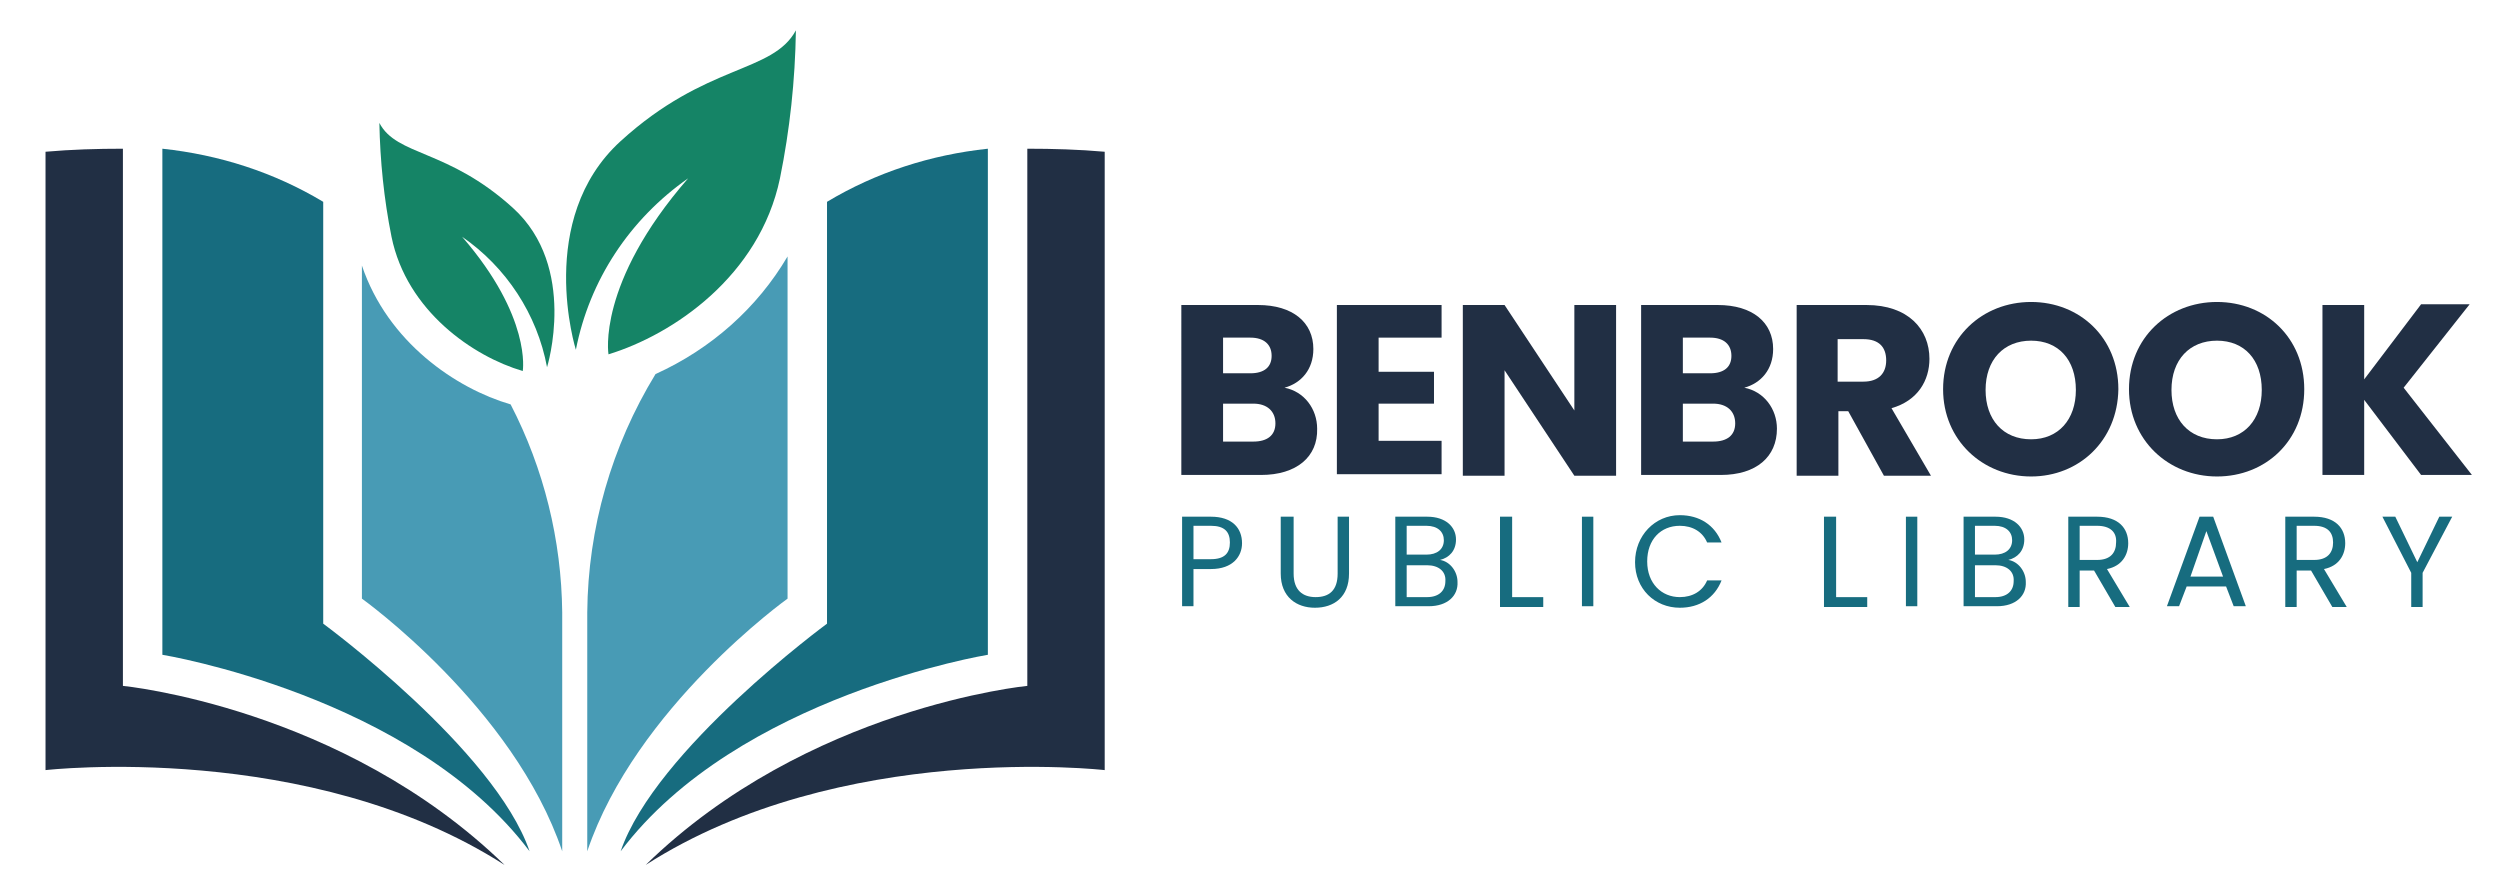
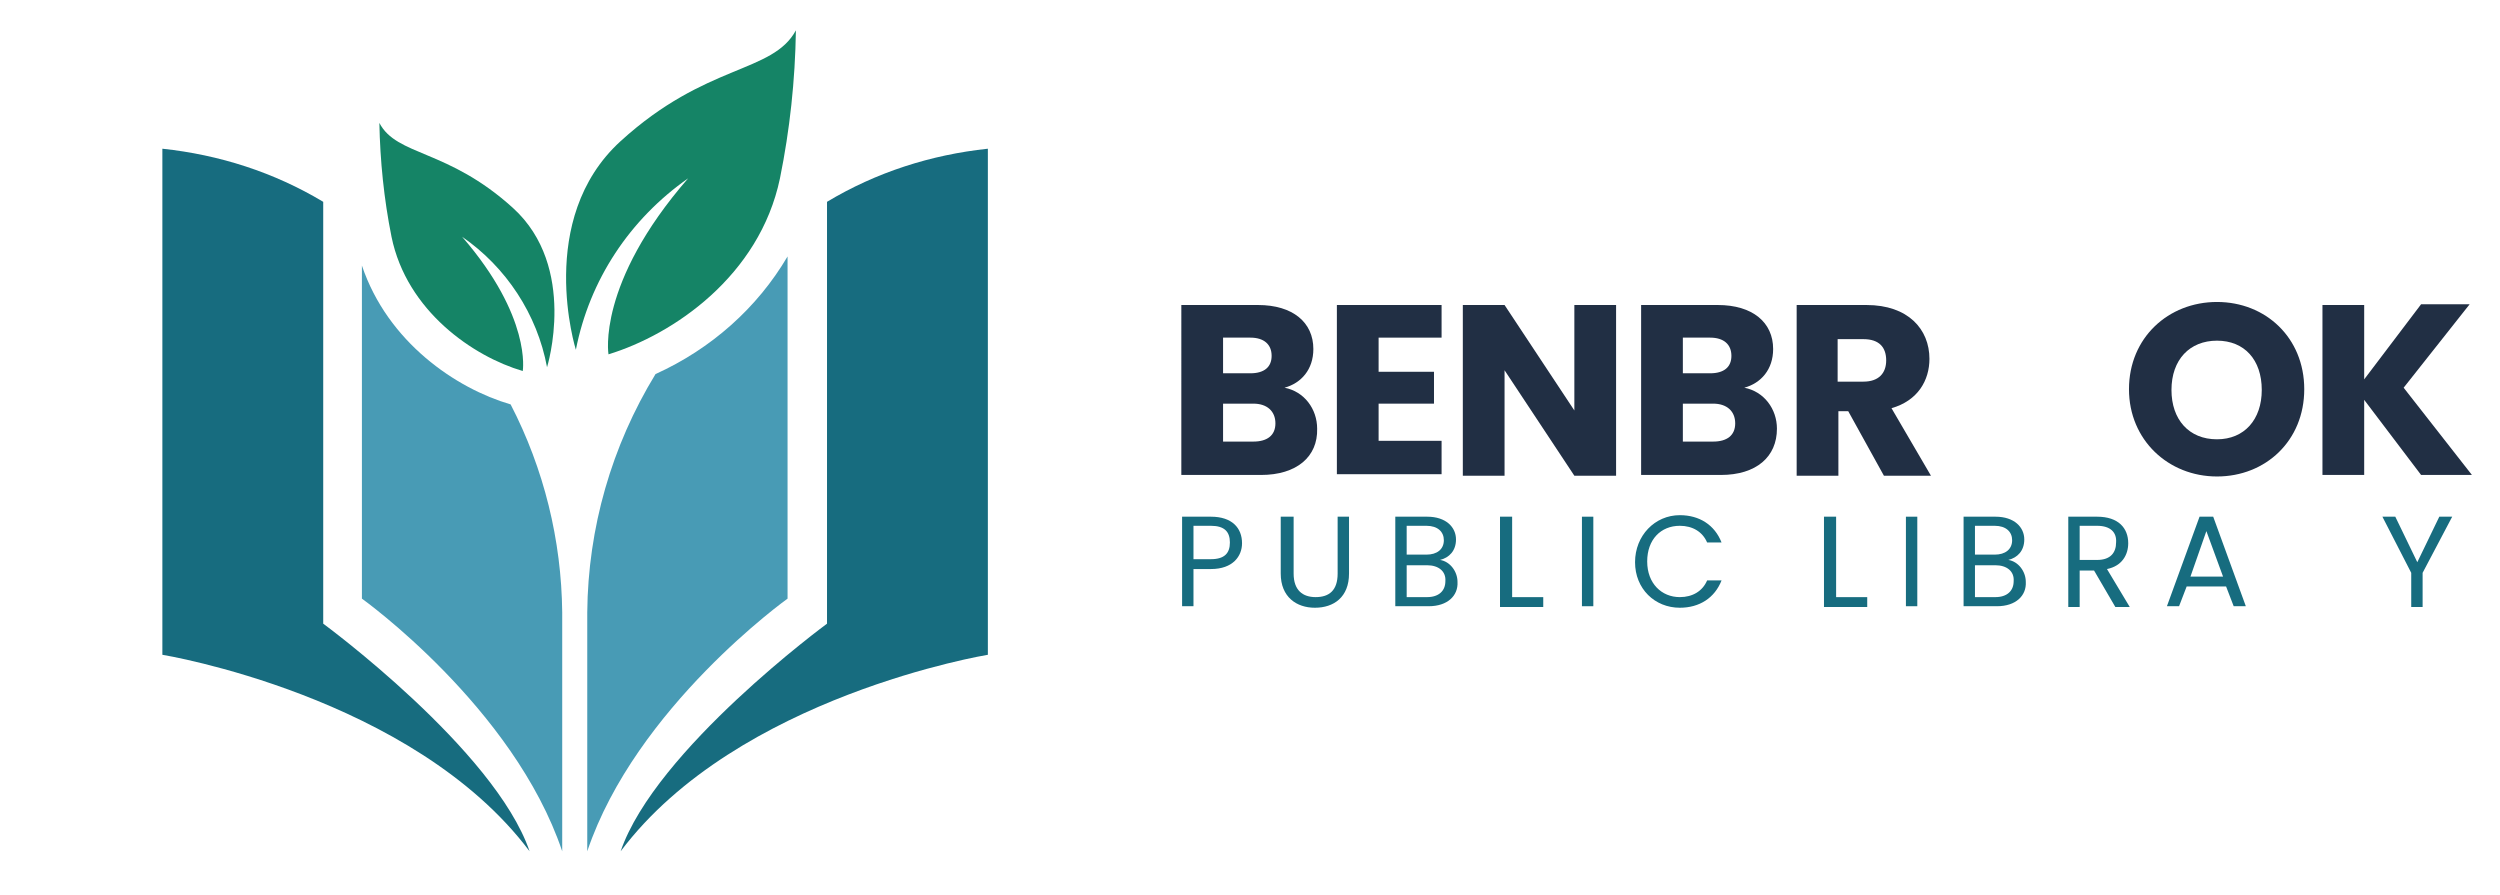
<svg xmlns="http://www.w3.org/2000/svg" version="1.1" id="Layer_1" x="0px" y="0px" viewBox="0 0 329.5 118" style="enable-background:new 0 0 329.5 118;" xml:space="preserve">
  <style type="text/css">
	.st0{fill:#212F44;}
	.st1{fill:#176C7F;}
	.st2{fill:#489BB5;}
	.st3{fill:#158466;}
	.st4{enable-background:new    ;}
</style>
  <g>
    <g>
      <g>
        <g>
          <g id="Group_1">
-             <path id="Path_52949" class="st0" d="M16.2,90.4V19.6c-3.4,0-6.8,0.1-10.2,0.4v81.5c0,0,34.8-4,60.5,12.5       C45.1,93.2,16.2,90.4,16.2,90.4" />
-           </g>
+             </g>
        </g>
        <g>
          <g id="Group_4">
-             <path id="Path_52950" class="st0" d="M135.4,90.4V19.6c3.4,0,6.8,0.1,10.2,0.4v81.5c0,0-34.8-4-60.5,12.5       C106.4,93.2,135.4,90.4,135.4,90.4" />
-           </g>
+             </g>
        </g>
        <path id="Path_52951" class="st1" d="M42.6,82.2V26.6c-6.5-3.9-13.7-6.2-21.2-7v66.7c0,0,33,5.4,48.4,25.9     C65.2,98.8,42.6,82.2,42.6,82.2" />
        <path id="Path_52952" class="st1" d="M109,82.2V26.6c6.5-3.9,13.7-6.2,21.2-7v66.7c0,0-33,5.4-48.4,25.9     C86.4,98.8,109,82.2,109,82.2" />
        <path id="Path_52953" class="st2" d="M47.7,35v43.9c0,0,20,14.3,26.4,33.3V80.7c-0.1-9.5-2.4-18.9-6.8-27.4     C60.1,51.2,51.1,45.1,47.7,35" />
        <path id="Path_52954" class="st2" d="M86.4,49.3c-5.8,9.5-8.9,20.3-9,31.4v31.5c6.4-19,26.4-33.3,26.4-33.3V33.8     C99.8,40.6,93.7,46,86.4,49.3" />
        <path id="Path_52955" class="st3" d="M75.9,46.1c0,0-5.4-17.2,5.9-27.5s20-8.9,23.1-14.6c-0.1,6.6-0.8,13.1-2.1,19.5     c-2.7,12.9-14.1,20.6-22.6,23.2c0,0-1.6-9.3,10.5-23.2C83,28.9,77.7,36.9,75.9,46.1" />
        <path id="Path_52956" class="st3" d="M72.1,48.4c0,0,4.1-13.2-4.5-21S52.3,20.6,50,16.2c0.1,5,0.6,10,1.6,15     C53.6,41,62.4,47,68.9,48.9c0,0,1.2-7.1-8-17.7C66.7,35.2,70.8,41.4,72.1,48.4" />
      </g>
      <g class="st4">
        <path class="st0" d="M166.2,62.6h-10.5V40.2h10.1c4.6,0,7.3,2.3,7.3,5.8c0,2.7-1.6,4.5-3.8,5.1c2.6,0.5,4.3,2.8,4.3,5.4     C173.7,60.2,170.9,62.6,166.2,62.6z M164.8,44.5h-3.6v4.7h3.6c1.8,0,2.8-0.8,2.8-2.3S166.6,44.5,164.8,44.5z M165.2,53.2h-4v5h4     c1.8,0,2.9-0.8,2.9-2.4S167,53.2,165.2,53.2z" />
      </g>
      <g class="st4">
        <path class="st0" d="M190,44.5h-8.3v4.5h7.3v4.2h-7.3v4.9h8.3v4.4h-13.8V40.2H190V44.5z" />
      </g>
      <g class="st4">
        <path class="st0" d="M213,40.2v22.5h-5.5l-9.2-13.9v13.9h-5.5V40.2h5.5l9.2,13.9V40.2H213z" />
        <path class="st0" d="M226.8,62.6h-10.5V40.2h10.1c4.6,0,7.3,2.3,7.3,5.8c0,2.7-1.6,4.5-3.8,5.1c2.6,0.5,4.3,2.8,4.3,5.4     C234.2,60.2,231.5,62.6,226.8,62.6z M225.4,44.5h-3.6v4.7h3.6c1.8,0,2.8-0.8,2.8-2.3S227.2,44.5,225.4,44.5z M225.8,53.2h-4v5h4     c1.8,0,2.9-0.8,2.9-2.4S227.6,53.2,225.8,53.2z" />
      </g>
      <g class="st4">
        <path class="st0" d="M246,40.2c5.5,0,8.3,3.2,8.3,7.1c0,2.8-1.5,5.5-5,6.5l5.2,8.9h-6.2l-4.7-8.5h-1.3v8.5h-5.5V40.2H246z      M245.6,44.7h-3.4v5.6h3.4c2,0,3-1.1,3-2.8C248.6,45.8,247.7,44.7,245.6,44.7z" />
-         <path class="st0" d="M267.7,62.8c-6.4,0-11.6-4.8-11.6-11.5c0-6.8,5.2-11.5,11.6-11.5c6.4,0,11.5,4.7,11.5,11.5     C279.1,58.1,274,62.8,267.7,62.8z M267.7,57.9c3.6,0,5.9-2.6,5.9-6.5c0-4-2.3-6.5-5.9-6.5c-3.6,0-6,2.5-6,6.5     C261.7,55.3,264,57.9,267.7,57.9z" />
      </g>
      <g class="st4">
        <path class="st0" d="M292.2,62.8c-6.4,0-11.6-4.8-11.6-11.5c0-6.8,5.2-11.5,11.6-11.5c6.4,0,11.5,4.7,11.5,11.5     C303.7,58.1,298.6,62.8,292.2,62.8z M292.2,57.9c3.6,0,5.9-2.6,5.9-6.5c0-4-2.3-6.5-5.9-6.5c-3.6,0-6,2.5-6,6.5     C286.2,55.3,288.5,57.9,292.2,57.9z" />
      </g>
      <g class="st4">
        <path class="st0" d="M311.6,52.7v9.9h-5.5V40.2h5.5V50l7.5-9.9h6.4l-8.7,11l9,11.5h-6.7L311.6,52.7z" />
      </g>
      <g>
        <g class="st4">
          <path class="st1" d="M159.6,75h-2.3v4.9h-1.5V68.1h3.8c2.8,0,4.1,1.5,4.1,3.5C163.7,73.3,162.5,75,159.6,75z M159.6,73.7      c1.8,0,2.5-0.8,2.5-2.2c0-1.4-0.7-2.2-2.5-2.2h-2.3v4.4H159.6z" />
          <path class="st1" d="M169,68.1h1.5v7.5c0,2.2,1.2,3.1,2.9,3.1c1.8,0,2.9-0.9,2.9-3.1v-7.5h1.5v7.5c0,3.1-2,4.5-4.5,4.5      c-2.4,0-4.5-1.4-4.5-4.5V68.1z" />
          <path class="st1" d="M188.3,79.9h-4.4V68.1h4.2c2.5,0,3.8,1.4,3.8,3c0,1.5-0.9,2.4-2.1,2.7c1.3,0.2,2.3,1.5,2.3,2.9      C192.2,78.5,190.8,79.9,188.3,79.9z M188,69.3h-2.6v3.8h2.6c1.4,0,2.3-0.7,2.3-1.9C190.3,70.1,189.5,69.3,188,69.3z M188.1,74.5      h-2.7v4.2h2.7c1.5,0,2.4-0.8,2.4-2.1C190.6,75.3,189.6,74.5,188.1,74.5z" />
          <path class="st1" d="M199.3,68.1v10.6h4.1v1.3h-5.7V68.1H199.3z" />
          <path class="st1" d="M208.5,68.1h1.5v11.8h-1.5V68.1z" />
          <path class="st1" d="M221.4,67.9c2.6,0,4.6,1.3,5.5,3.6H225c-0.6-1.4-1.9-2.2-3.6-2.2c-2.5,0-4.3,1.8-4.3,4.7      c0,2.9,1.9,4.7,4.3,4.7c1.7,0,3-0.8,3.6-2.2h1.9c-0.9,2.3-2.9,3.6-5.5,3.6c-3.3,0-5.9-2.5-5.9-6S218.1,67.9,221.4,67.9z" />
        </g>
        <g class="st4">
          <path class="st1" d="M242,68.1v10.6h4.1v1.3h-5.7V68.1H242z" />
          <path class="st1" d="M251.2,68.1h1.5v11.8h-1.5V68.1z" />
          <path class="st1" d="M263.2,79.9h-4.4V68.1h4.2c2.5,0,3.8,1.4,3.8,3c0,1.5-0.9,2.4-2.1,2.7c1.3,0.2,2.3,1.5,2.3,2.9      C267.1,78.5,265.7,79.9,263.2,79.9z M262.9,69.3h-2.6v3.8h2.6c1.4,0,2.3-0.7,2.3-1.9C265.2,70.1,264.4,69.3,262.9,69.3z       M263,74.5h-2.7v4.2h2.7c1.5,0,2.4-0.8,2.4-2.1C265.5,75.3,264.5,74.5,263,74.5z" />
          <path class="st1" d="M276.4,68.1c2.8,0,4.1,1.5,4.1,3.5c0,1.5-0.8,3-2.8,3.4l3,5h-1.9l-2.8-4.8h-1.9v4.8h-1.5V68.1H276.4z       M276.4,69.3h-2.3v4.5h2.3c1.8,0,2.5-1,2.5-2.3C279,70.2,278.2,69.3,276.4,69.3z" />
        </g>
        <g class="st4">
          <path class="st1" d="M293.4,77.3h-5.2l-1,2.6h-1.6l4.3-11.8h1.8l4.3,11.8h-1.6L293.4,77.3z M290.8,70l-2.1,6h4.3L290.8,70z" />
        </g>
        <g class="st4">
-           <path class="st1" d="M305,68.1c2.8,0,4.1,1.5,4.1,3.5c0,1.5-0.8,3-2.8,3.4l3,5h-1.9l-2.8-4.8h-1.9v4.8h-1.5V68.1H305z M305,69.3      h-2.3v4.5h2.3c1.8,0,2.5-1,2.5-2.3C307.5,70.2,306.8,69.3,305,69.3z" />
-         </g>
+           </g>
        <g class="st4">
          <path class="st1" d="M314,68.1h1.7l2.9,6l2.9-6h1.7l-3.9,7.4v4.5h-1.5v-4.5L314,68.1z" />
        </g>
      </g>
    </g>
  </g>
</svg>